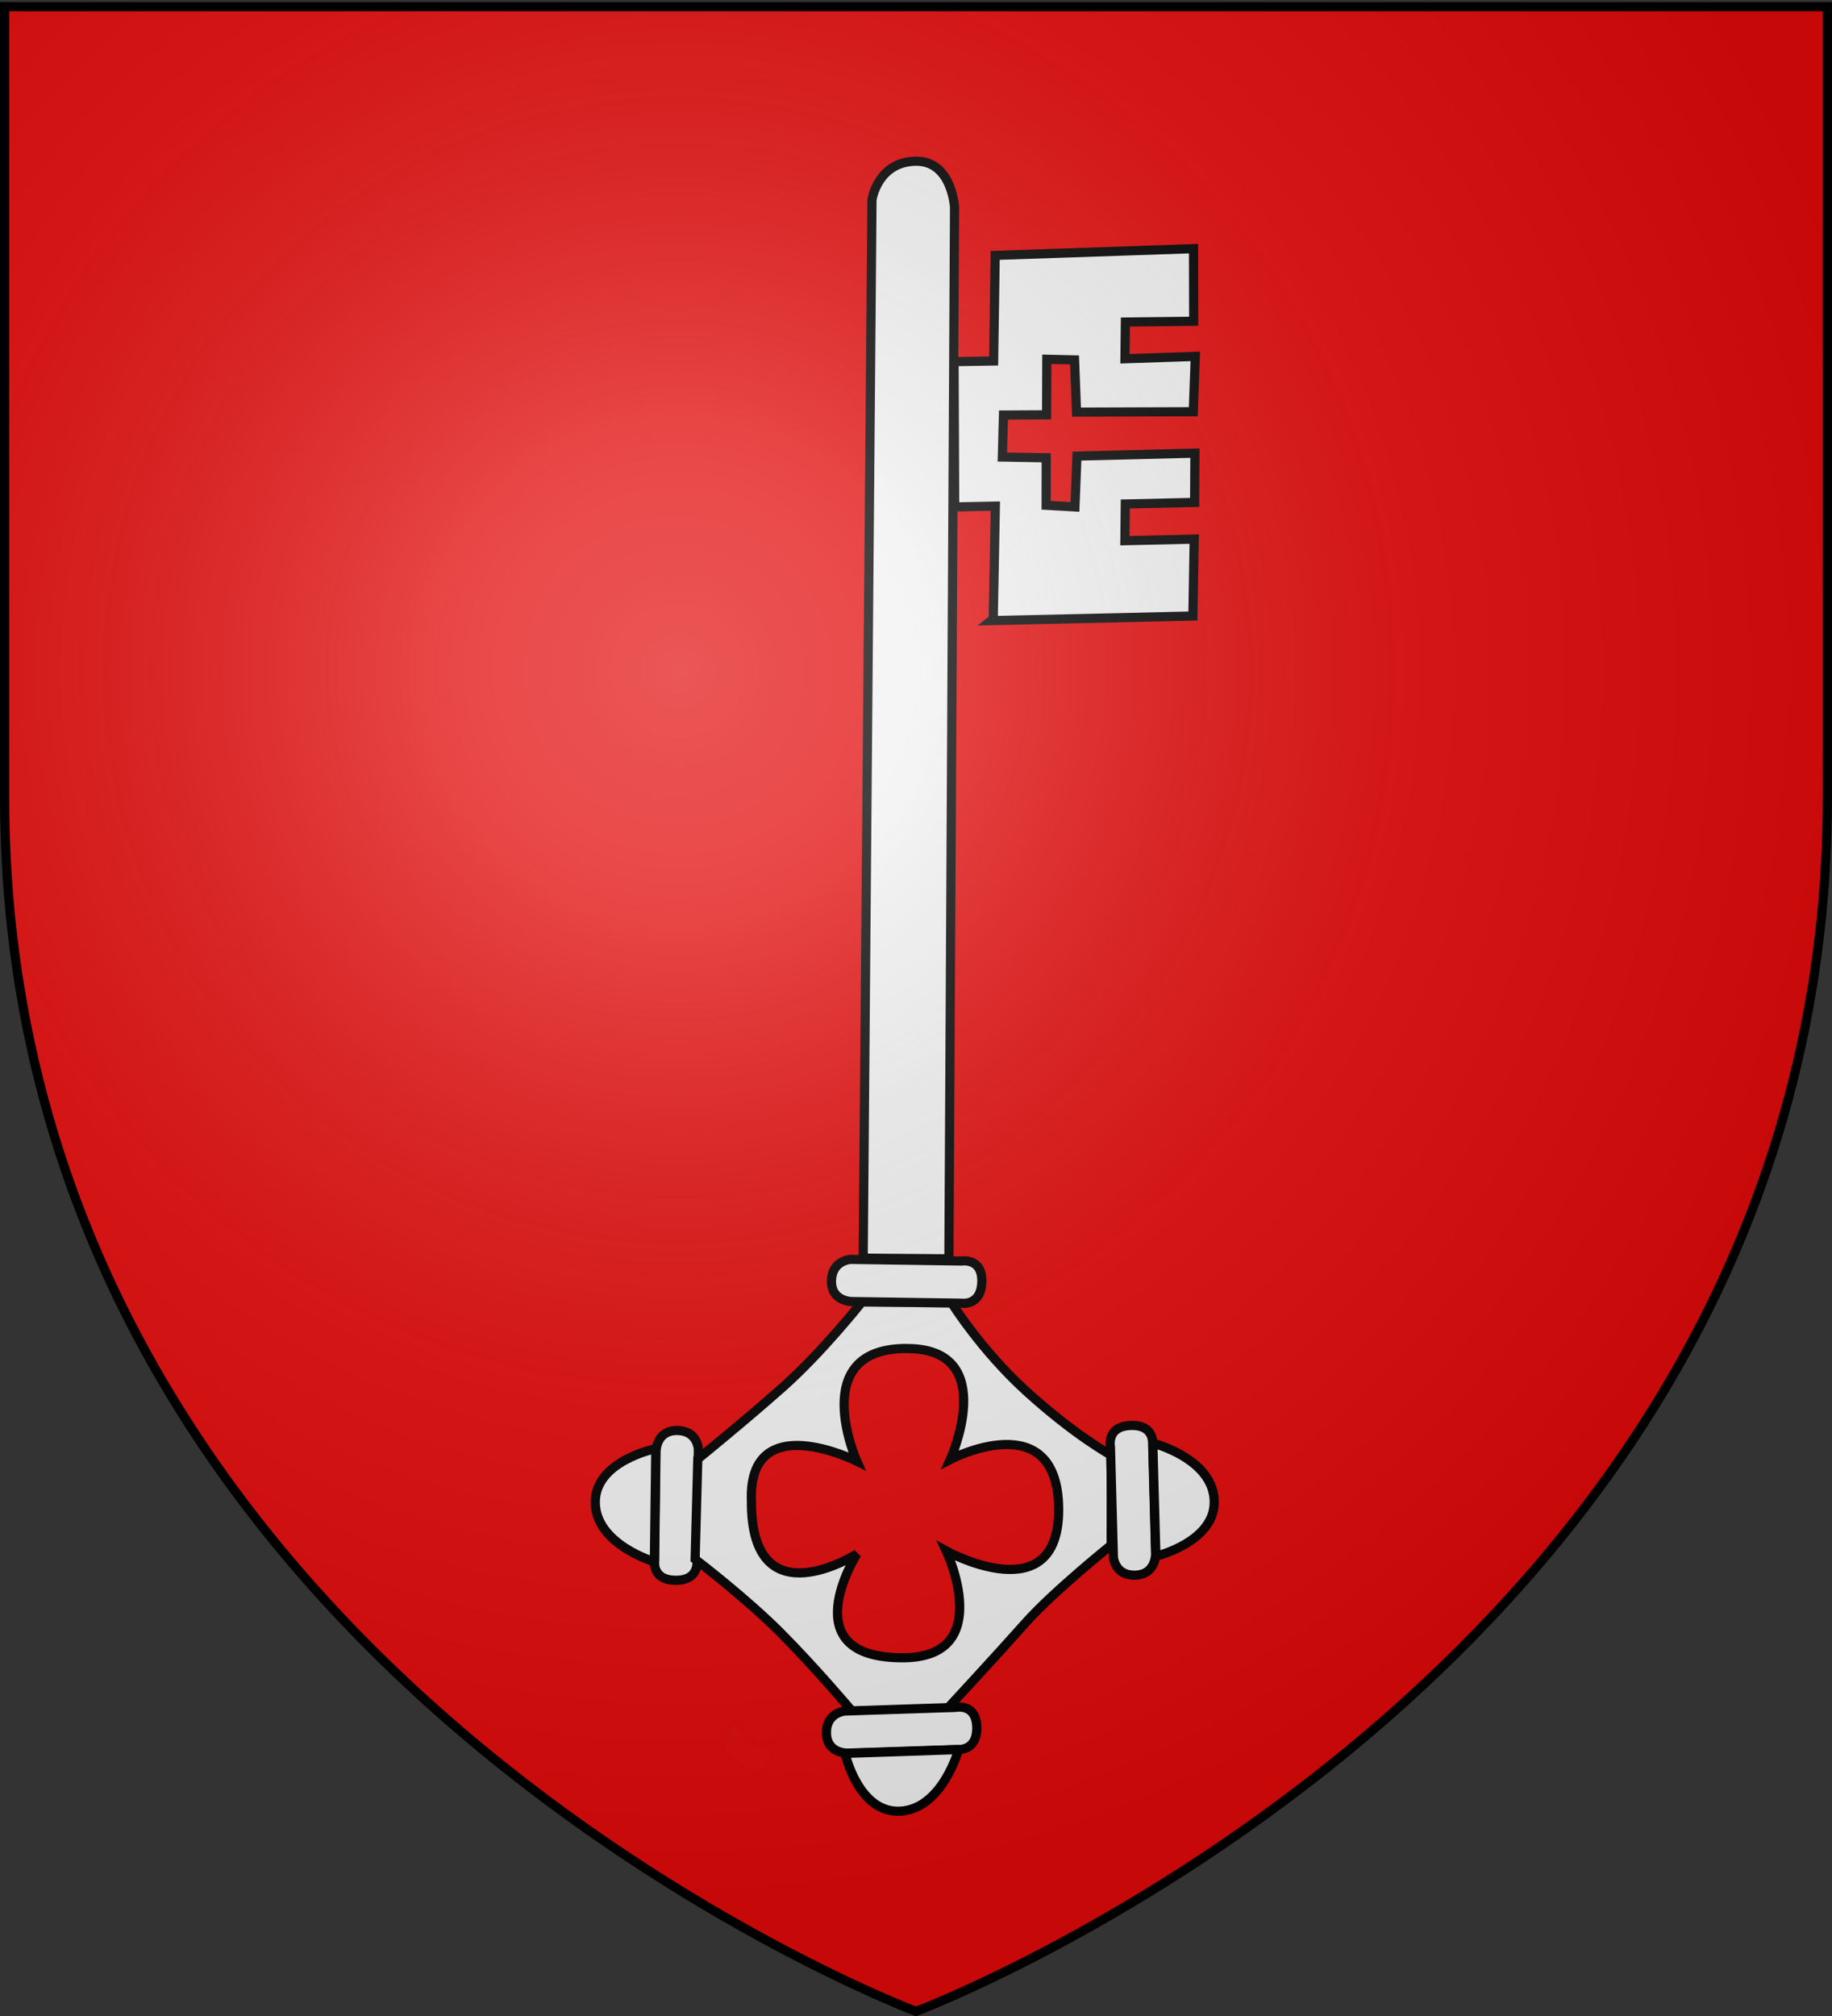
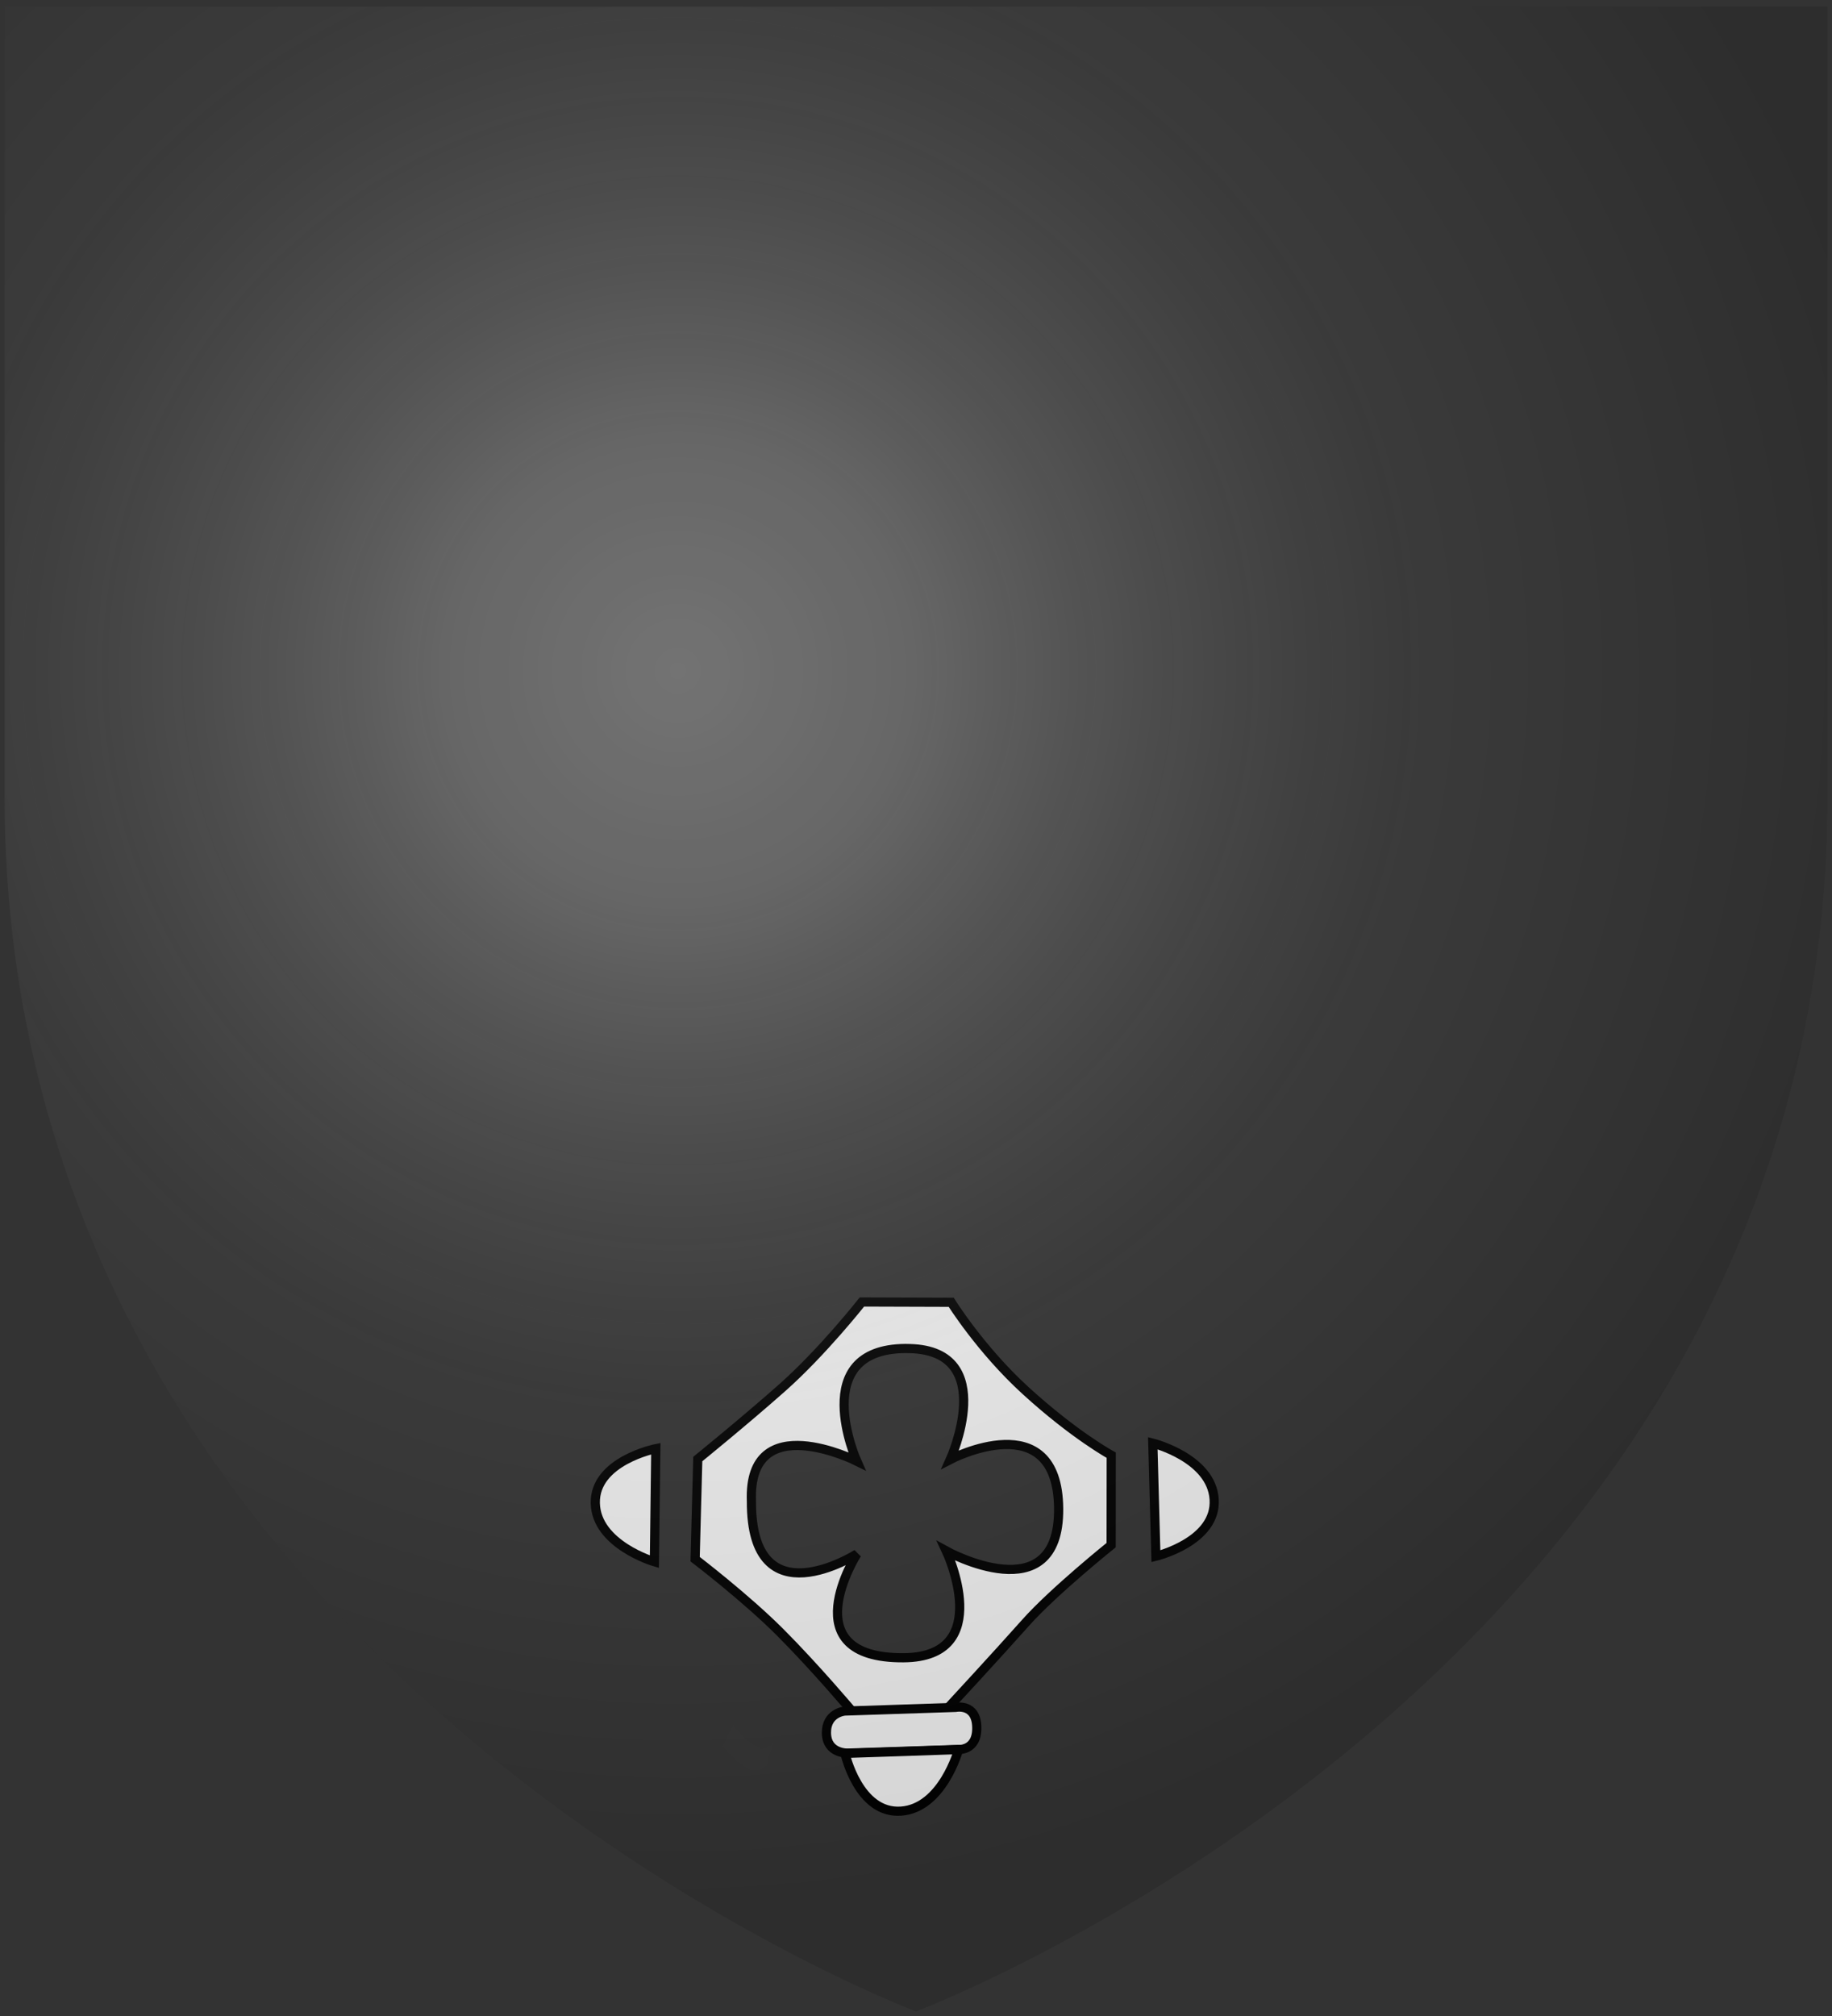
<svg xmlns="http://www.w3.org/2000/svg" xmlns:xlink="http://www.w3.org/1999/xlink" width="600" height="660" version="1.0">
  <rect width="100%" height="100%" fill="#333333" stroke="none" />
  <desc>Flag of Canton of Valais (Wallis)</desc>
  <defs>
    <radialGradient xlink:href="#b" id="c" cx="221.445" cy="226.331" r="300" fx="221.445" fy="226.331" gradientTransform="matrix(1.353 0 0 1.349 -77.63 -85.747)" gradientUnits="userSpaceOnUse" />
    <linearGradient id="b">
      <stop offset="0" style="stop-color:white;stop-opacity:.314" />
      <stop offset=".19" style="stop-color:white;stop-opacity:.251" />
      <stop offset=".6" style="stop-color:#6b6b6b;stop-opacity:.125" />
      <stop offset="1" style="stop-color:black;stop-opacity:.125" />
    </linearGradient>
  </defs>
  <g style="display:inline">
-     <path d="M300 658.5s298.5-112.32 298.5-397.772V2.176H1.5v258.552C1.5 546.18 300 658.5 300 658.5" style="fill:#e20909;fill-opacity:1;fill-rule:evenodd;stroke:none;stroke-width:1px;stroke-linecap:butt;stroke-linejoin:miter;stroke-opacity:1" />
-   </g>
+     </g>
  <g style="fill:#f2f2f2;fill-opacity:1;stroke:#000;stroke-width:2.826;stroke-miterlimit:4;stroke-dasharray:none;stroke-opacity:1">
    <path d="M345.297 519.032c-.565.747-1.251 1.422-1.893 2.11-.833 1.078-1.843 1.986-2.83 2.914-1.011.712-2.1 1.305-3.164 1.934-.858.834-1.436.251-2.317.227-.822-.46-1.547-1.07-2.3-1.632l2.164 7.017c.812.574 1.575 1.24 2.518 1.594 1.088.003 1.94.337 2.895-.517 1.096-.664 2.213-1.29 3.269-2.016 1.017-.942 2.065-1.852 2.904-2.966.667-.659 1.297-1.354 2.07-1.892z" style="opacity:.01;fill:#f2f2f2;fill-opacity:1;stroke:#000;stroke-width:2.826;stroke-miterlimit:4;stroke-dasharray:none;stroke-opacity:1;display:inline" transform="matrix(-1.062 0 0 1.062 606.773 13.45)" />
    <g style="fill:#f2f2f2;fill-opacity:1;stroke:#000;stroke-width:4.018;stroke-miterlimit:4;stroke-dasharray:none;stroke-opacity:1">
-       <path d="m133.94 681.405-29.36 38.128s-6.248 6.091 2.225 12.616 12.69-1.649 12.69-1.649l29.612-38.454s4.693-6.77-2.477-12.29-12.69 1.649-12.69 1.649z" style="fill:#f2f2f2;fill-opacity:1;fill-rule:evenodd;stroke:#000;stroke-width:4.018;stroke-linecap:butt;stroke-linejoin:miter;stroke-miterlimit:4;stroke-dasharray:none;stroke-opacity:1" transform="matrix(.599 -.455 .449 .59 -171.33 133.984)" />
      <path d="M104.221 719.872s-15.63-21.544-5.05-36.366c10.815-15.152 35.355-3.03 35.355-3.03z" style="fill:#f2f2f2;fill-opacity:1;fill-rule:evenodd;stroke:#000;stroke-width:4.018;stroke-linecap:butt;stroke-linejoin:miter;stroke-miterlimit:4;stroke-dasharray:none;stroke-opacity:1" transform="matrix(.599 -.455 .449 .59 -171.33 133.984)" />
    </g>
    <path d="m310.125 426.25-29.25.094s-9.588 15.398-24.25 28.812c-16.05 14.685-28.156 21.25-28.156 21.25l.031 29.438s18.956 15.21 28.094 25.5c9.137 10.29 25.531 28 25.531 28l31.156.937s12.144-14.4 23.531-25.812c11.388-11.412 27.938-24.032 27.938-24.032l-.875-32.78s-15.317-12.417-27.75-23.438c-13.107-11.618-26-27.969-26-27.969zm-14.25 15.219c32.288.207 15.938 36.875 15.938 36.875s35.695-17.873 34.5 13.125c.174 39.445-34.563 17.25-34.563 17.25s21.804 34.25-15.25 34c-30.343-.205-14.031-34.938-14.031-34.938s-37.031 20.387-36.781-13.844c.251-34.526 35.468-16.156 35.468-16.156s-15.966-35.448 13.156-36.281c.538-.015 1.05-.035 1.563-.031z" style="fill:#f2f2f2;fill-opacity:1;fill-rule:evenodd;stroke:#000;stroke-width:3;stroke-linecap:butt;stroke-linejoin:miter;stroke-miterlimit:4;stroke-dasharray:none;stroke-opacity:1" transform="matrix(-1 0 0 1 592.41 0)" />
    <g style="fill:#f2f2f2;fill-opacity:1;stroke:#000;stroke-width:4.018;stroke-miterlimit:4;stroke-dasharray:none;stroke-opacity:1;display:inline">
      <g style="fill:#f2f2f2;fill-opacity:1;stroke:#000;stroke-width:4.018;stroke-miterlimit:4;stroke-dasharray:none;stroke-opacity:1">
-         <path d="m133.94 681.405-29.36 38.128s-6.248 6.091 2.225 12.616 12.69-1.649 12.69-1.649l29.612-38.454s4.693-6.77-2.477-12.29-12.69 1.649-12.69 1.649z" style="fill:#f2f2f2;fill-opacity:1;fill-rule:evenodd;stroke:#000;stroke-width:4.018;stroke-linecap:butt;stroke-linejoin:miter;stroke-miterlimit:4;stroke-dasharray:none;stroke-opacity:1" transform="matrix(-.468 -.575 .584 -.474 -57.682 973.935)" />
+         <path d="m133.94 681.405-29.36 38.128s-6.248 6.091 2.225 12.616 12.69-1.649 12.69-1.649l29.612-38.454s4.693-6.77-2.477-12.29-12.69 1.649-12.69 1.649" style="fill:#f2f2f2;fill-opacity:1;fill-rule:evenodd;stroke:#000;stroke-width:4.018;stroke-linecap:butt;stroke-linejoin:miter;stroke-miterlimit:4;stroke-dasharray:none;stroke-opacity:1" transform="matrix(-.468 -.575 .584 -.474 -57.682 973.935)" />
        <path d="M104.221 719.872s-15.63-21.544-5.05-36.366c10.815-15.152 35.355-3.03 35.355-3.03z" style="fill:#f2f2f2;fill-opacity:1;fill-rule:evenodd;stroke:#000;stroke-width:4.018;stroke-linecap:butt;stroke-linejoin:miter;stroke-miterlimit:4;stroke-dasharray:none;stroke-opacity:1" transform="matrix(-.468 -.575 .584 -.474 -57.682 973.935)" />
      </g>
    </g>
    <g style="fill:#f2f2f2;fill-opacity:1;stroke:#000;stroke-width:4.018;stroke-miterlimit:4;stroke-dasharray:none;stroke-opacity:1;display:inline">
-       <path d="m133.94 681.405-29.36 38.128s-6.248 6.091 2.225 12.616 12.69-1.649 12.69-1.649l29.612-38.454s4.693-6.77-2.477-12.29-12.69 1.649-12.69 1.649z" style="fill:#f2f2f2;fill-opacity:1;fill-rule:evenodd;stroke:#000;stroke-width:4.018;stroke-linecap:butt;stroke-linejoin:miter;stroke-miterlimit:4;stroke-dasharray:none;stroke-opacity:1" transform="matrix(-.58 .478 -.472 -.572 777.782 834.411)" />
      <path d="M104.221 719.872s-15.63-21.544-5.05-36.366c10.815-15.152 35.355-3.03 35.355-3.03z" style="fill:#f2f2f2;fill-opacity:1;fill-rule:evenodd;stroke:#000;stroke-width:4.018;stroke-linecap:butt;stroke-linejoin:miter;stroke-miterlimit:4;stroke-dasharray:none;stroke-opacity:1" transform="matrix(-.58 .478 -.472 -.572 777.782 834.411)" />
    </g>
-     <path d="m308.734 388.566-33.896.5s-6.059.955-6.272-6.551 6.193-6.446 6.193-6.446l34.185-.503s5.803.203 5.983 6.555-6.193 6.445-6.193 6.445zM302.44 48.926s-1.645-11.468-13.17-11.887c-11.523-.418-12.29 14.222-12.29 14.222l1.738 324.134 26.437-.217zM276.931 143.608l-12.536-.255.647 34.813.618.48-62.186-1.41-.404-23.712 21.377.485-.13-11.312-21.376-.485-.093-15.184 36.378.901.617 15.675 8.884-.51-.021-14.64 13.53-.236-.347-12.944-13.294-.068-.076-17.12-8.554.193-.615 16.098-35.996-.119-.62-17.055 21.685.724-.13-11.313-21.067-.244.05-22.385 61.17 2.082.477 32.544 12.205.2z" style="fill:#f2f2f2;fill-opacity:1;fill-rule:evenodd;stroke:#000;stroke-width:2.826;stroke-linecap:butt;stroke-linejoin:miter;stroke-miterlimit:4;stroke-dasharray:none;stroke-opacity:1;display:inline" transform="matrix(-1.062 0 0 1.062 606.773 13.45)" />
  </g>
  <g style="display:inline">
    <path d="M300 658.5s298.5-112.32 298.5-397.772V2.176H1.5v258.552C1.5 546.18 300 658.5 300 658.5" style="opacity:1;fill:url(#c);fill-opacity:1;fill-rule:evenodd;stroke:none;stroke-width:1px;stroke-linecap:butt;stroke-linejoin:miter;stroke-opacity:1" />
  </g>
  <g style="display:inline">
-     <path d="M300 658.5S1.5 546.18 1.5 260.728V2.176h597v258.552C598.5 546.18 300 658.5 300 658.5z" style="opacity:1;fill:none;fill-opacity:1;fill-rule:evenodd;stroke:#000;stroke-width:3;stroke-linecap:butt;stroke-linejoin:miter;stroke-miterlimit:4;stroke-dasharray:none;stroke-opacity:1" />
-   </g>
+     </g>
</svg>